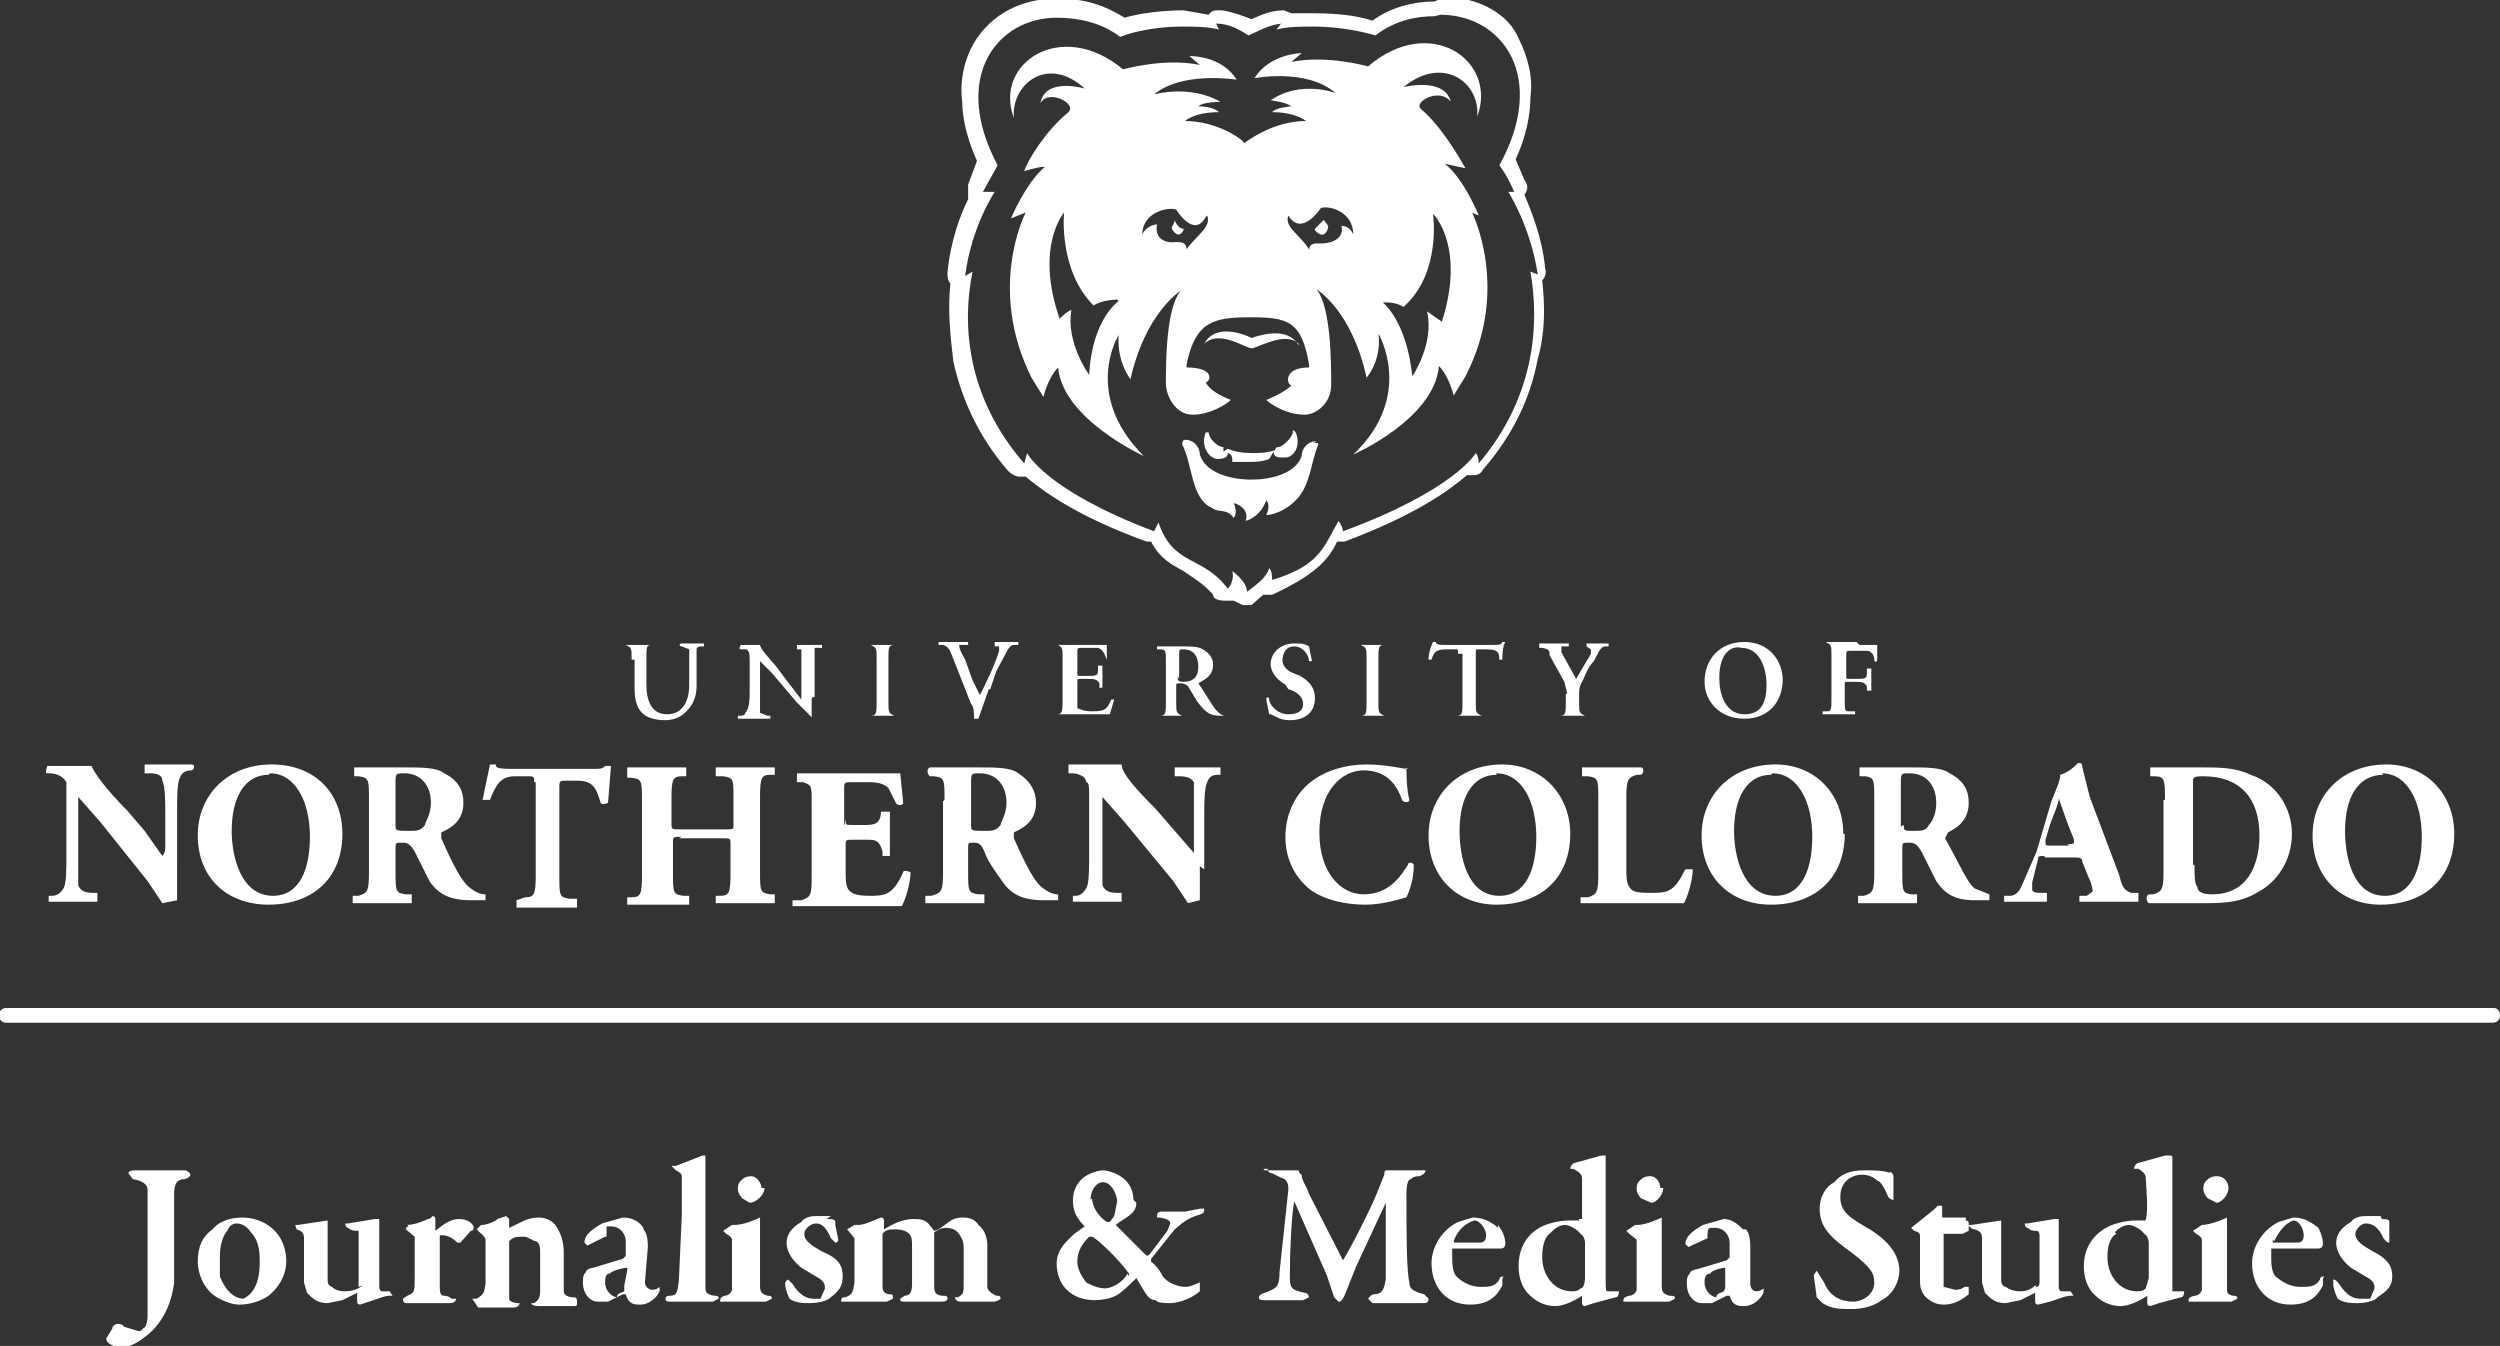
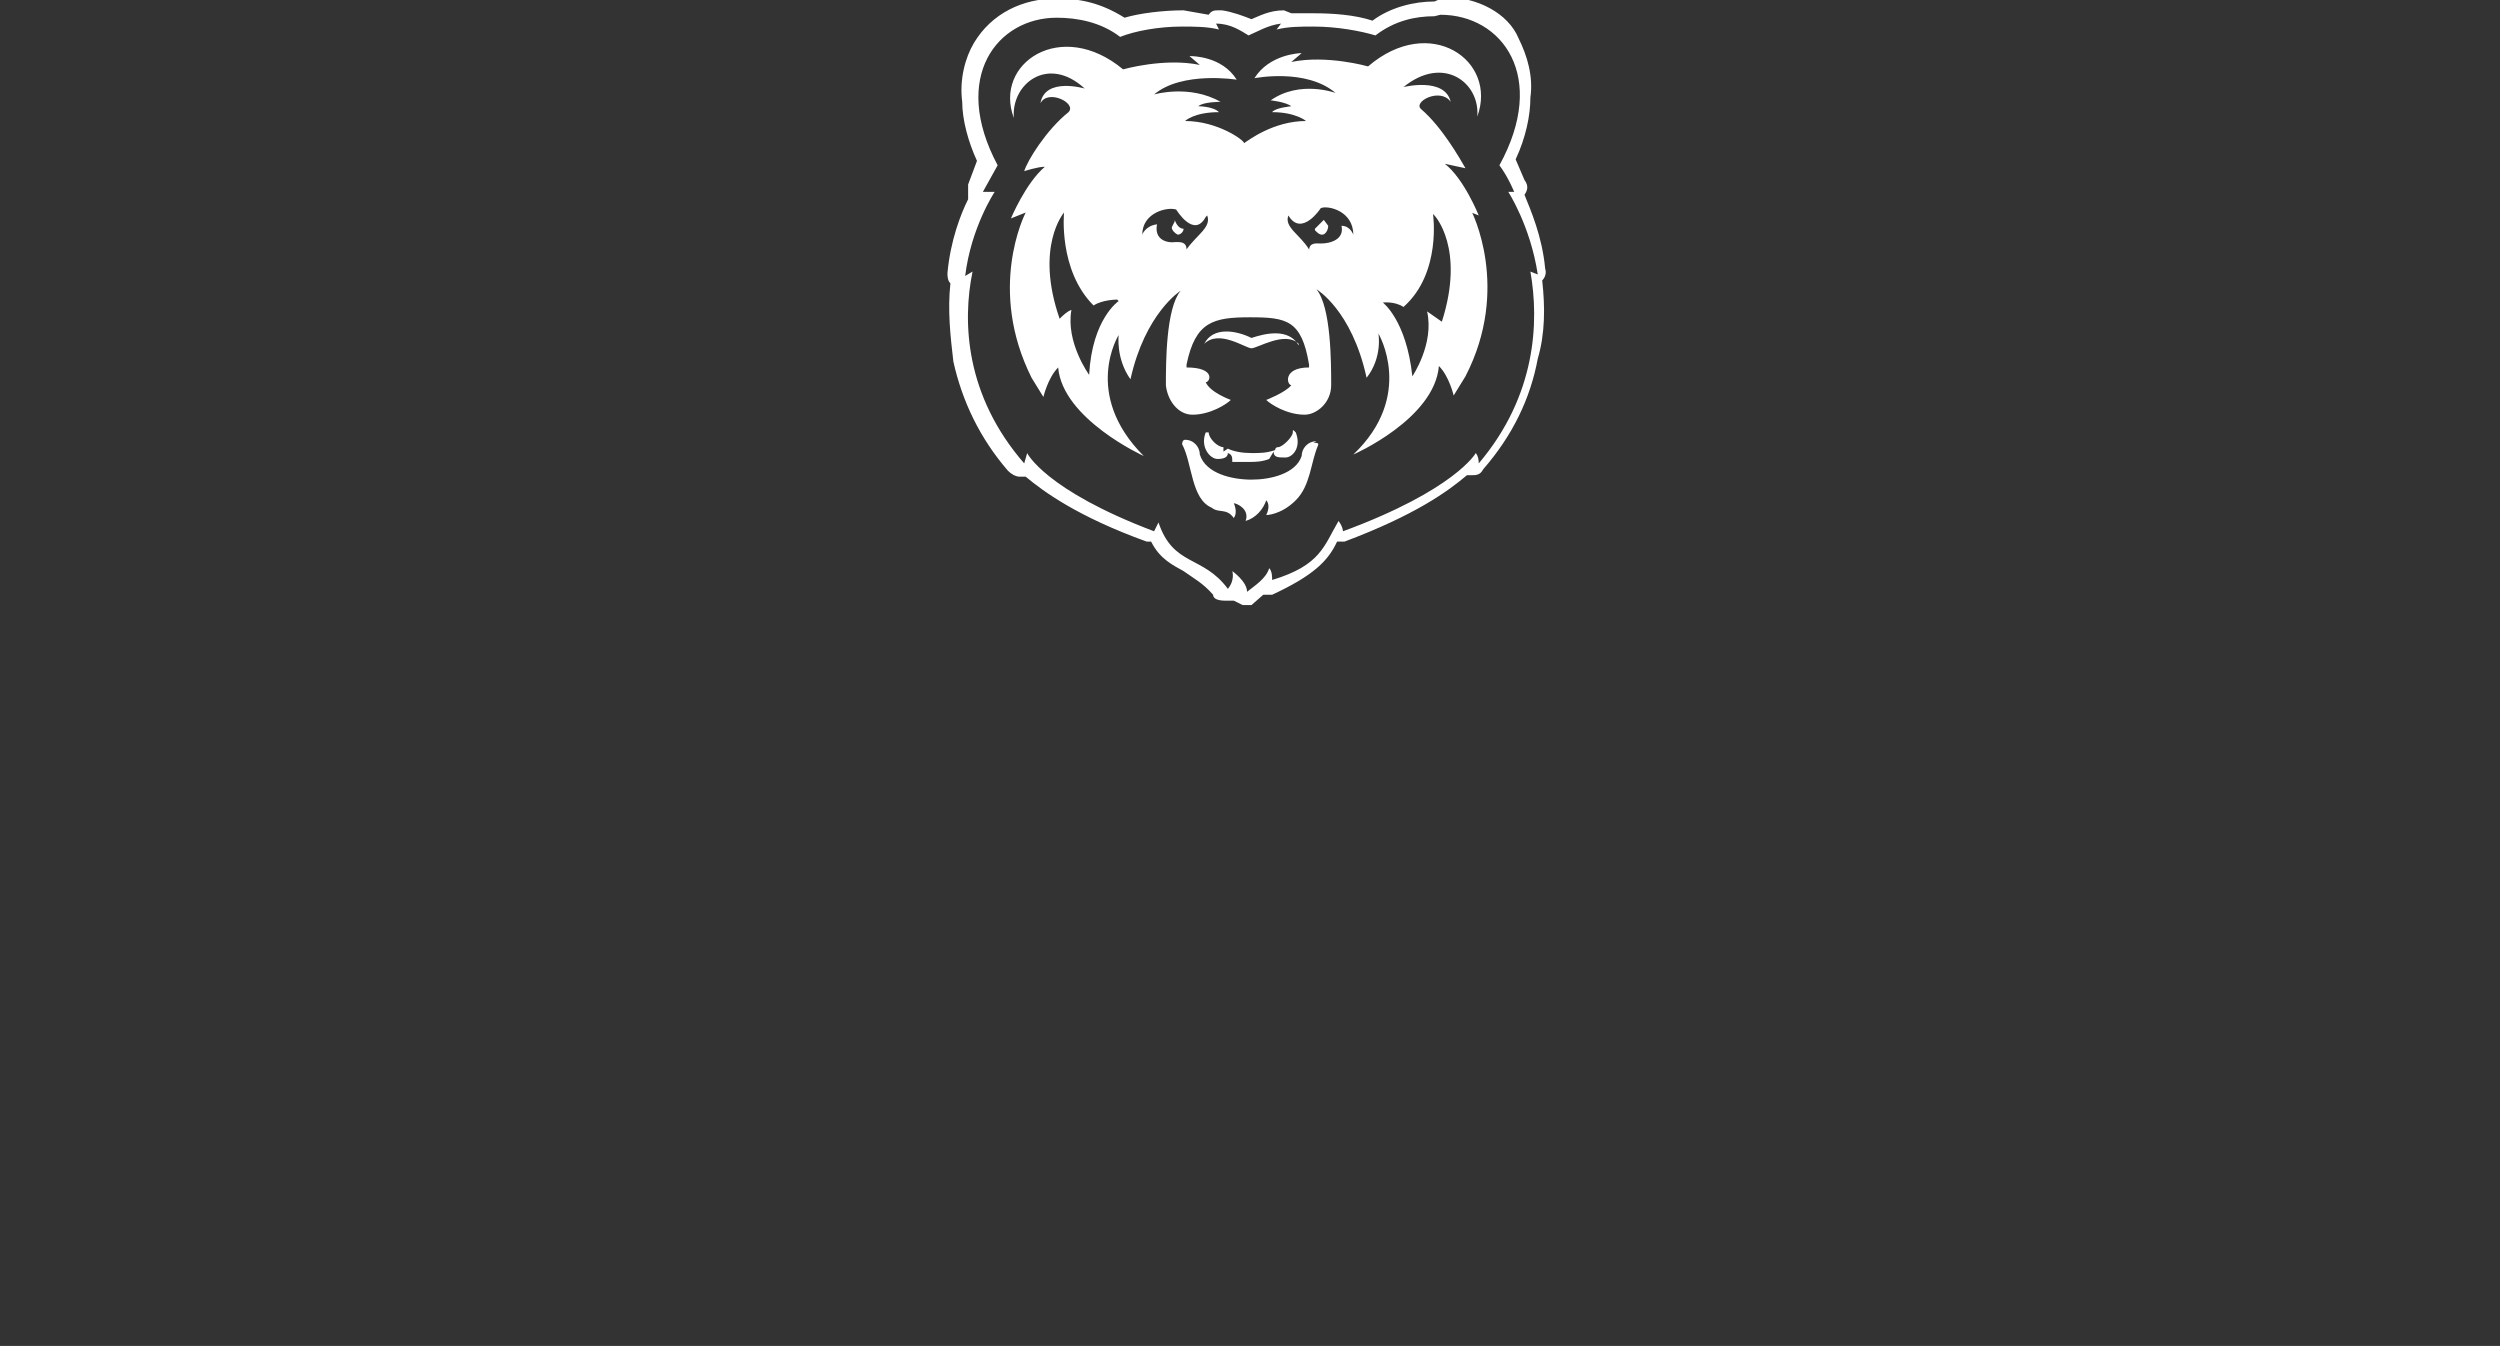
<svg xmlns="http://www.w3.org/2000/svg" id="Layer_1" viewBox="0 0 169.4 91.2">
  <rect x="0" y="0" width="169.4" height="91.2" fill="#333333" stroke="none" />
  <style>
    .st0{fill:#FFFFFF;}
  </style>
-   <path d="M7.6 90c0-.2.3-.3.4-.3 0 0 .3 0 .4.2l1 .3s.2 0 .3-.2c.2 0 .3-.5.3-.8v-4.6-4c0-.3-.3-.6-1-.7l-.3-.4s0-.2.4-.2h3.4c.2 0 .4.2.4.3 0 0 0 .2-.4.3-.5 0-.7.3-.7 1v6c-.2 1.7-1 3-2 3.7-.6.5-1.2.7-1.6.7-.3 0-1-.2-1-.6l.6-1zM19.4 85.4c0 1.2-.7 2-1.2 2.4-.6.4-1.3.6-2 .6-.5 0-1.3-.3-1.8-.7-.6-.5-1-1.4-1-2.2 0-1 .3-1.7 1-2.2.3-.4 1-.8 2-.8 1.5 0 3 1 3 3zm-4-2c-.2.2-.5.8-.5 1.7v1.4c.4 1 1 1.5 1.6 1.5 0 0 .4-.2.6-.5.3-.4.5-1 .5-2 0-.5 0-1.4-.6-2-.2-.3-.5-.6-1-.6 0 0-.3 0-.5.3zM24.3 87.2v-3.5-.3c-.3 0-.5 0-.7-.2 0 0-.2 0-.2-.3h.2l1.8-.3h.3v4.6s0 .3.2.3h.5l.2.3h-.2c-.4 0-1 .3-1.4.4l-.6.2s-.2 0-.2-.2v-.6l-1 .5-1 .2c-.7 0-1-.3-1.4-.7l-.2-.7v-3c0-.4-.2-.5-.5-.6L20 83h.2l2-.3V86.6c0 .3 0 .5.3.6.2.2.5.3.8.3.7 0 1-.2 1.3-.4zM27.6 83c.5 0 1.2-.3 1.4-.4.2 0 .3-.2.3-.2s.2 0 .2.2v.8c.5-.4 1-.8 1.6-.8.7 0 1 .4 1 .6 0 0 0 .2-.2.2l-.7.8H31c-.2-.2-.6-.5-1-.5h-.2v3.4c0 .4 0 .7.3.7 0 0 .3 0 .5.2h.3c0 .2-.2.3-.4.3h-3s-.2 0-.2-.3l.3-.2c.5-.2.5-.3.5-1.2v-2.3-.5l-.6-.5s0-.2.2-.2zM32.7 83c.3 0 1-.3 1-.4l.6-.2.2.2v.6c.7-.3 1.2-.7 2-.7.6 0 1 .3 1.2.6.3.5.5 1 .5 1.8v2.5c0 .2 0 .4.5.5.3 0 .4 0 .4.3s0 .3-.3.3h-2.3s-.5 0-.5-.2h.2c.3-.2.4-.4.4-.8v-2.6c0-.3 0-.7-.3-.8-.2 0-.5-.3-.8-.3-.5 0-.7 0-1 .3v3.8c0 .2 0 .3.5.4h.2c0 .2-.2.3-.4.3h-2.4L32 88h.3c.5-.3.5-.4.6-1v-3s0-.2-.4-.5l-.2-.2.3-.3zM43.6 83.3c.2.2.3.6.3 1.2l-.2 2.4c0 .3.3.5.5.5 0 0 .3 0 .5-.2v.2c0 .3-.6 1-1.3 1-.4 0-.8 0-1-.7h-.2l-1 .5h-.7c-.5 0-1-.5-1-1.3 0-.3 0-.5.2-.7 0-.2.4-.3.5-.3l2-.6.2-.2v-1c0-.4-.3-1-1-1h-.3v.7H41l-1.2.6-.2-.2c0-.4.3-.8 1.2-1.3l1.4-.4c.8 0 1.2.4 1.4.7zm-1.3 4v-.2l.2-1v-.2c-.3 0-1 .2-1.2.4-.2 0-.3.2-.3.6 0 .6.5 1 .8 1 0-.3.4-.3.5-.4zM45.8 79l1.8-.7h.2v8.9c0 .3 0 .5.6.6.2 0 .3 0 .3.2l-.4.2h-2.8c-.3 0-.4 0-.4-.2s.2-.2.3-.2c.5 0 .5-.3.6-1l.2-4.5v-2.5c0-.2 0-.3-.4-.5l-.3-.3h.3zM49.8 83c.6 0 1.5-.4 1.7-.5v4.7c0 .4.2.5.5.6.2 0 .3 0 .3.2l-.4.2h-3.1c0-.2 0-.3.3-.4.3 0 .5-.3.5-.4v-2.2V84s0-.2-.4-.4l-.2-.2.6-.4zm2-2.5c0 .5-.6 1-1 1l-.5-.3s-.3-.3-.3-.6c0-.2 0-.4.2-.6.2-.2.4-.3.7-.3.4 0 .7.5.7.8zM56 82.6c.3 0 .6 0 .6.2v.2l.2 1s0 .2-.2.2l-.3-.3c-.3-.7-.6-1-1-1s-.8.4-.8.7c0 .5.5.8 1.2 1.2 1.2.5 1.4 1 1.4 1.7s-.3 1-.8 1.4c-.3.3-1 .4-1.4.4-.4 0-1 0-1.4-.3 0 0-.3-.6-.3-1 0-.2.2-.3.2-.3l.3.3c.5.8 1 1 1.4 1h.5l.3-.7c0-.2 0-.5-.6-.8l-1-.6c-.5-.4-1-1-1-1.7 0-.5.3-1 1-1.4.2-.3.6-.4 1-.4h1zM58.2 83c.4 0 1.2-.4 1.5-.5.2 0 .2.2.2.2v.6c.5-.3 1.2-.7 2-.7.3 0 .7 0 1 .3l.4.5c.3 0 .8-.5 1-.6.4-.3.7-.3 1-.3.5 0 .8.2 1 .5.5.4.6 1 .6 1.4v2.8c0 .2.2.4.6.6.2 0 .3 0 .3.2 0 0-.2.2-.5.2h-2.2c-.3 0-.4-.2-.4-.3h.2c.4-.2.4-.3.4-1v-2.3c0-.2 0-.5-.2-.8-.2-.4-.5-.6-1-.6-.4 0-.6.2-.8.3V87c0 .5 0 .7.5.8.3 0 .4 0 .4.2 0 0 0 .2-.4.2h-2.3c-.5 0-.5 0-.5-.2l.3-.2c.4 0 .5-.3.5-.8v-2.4c0-.6 0-.8-.2-1-.2-.2-.5-.3-1-.3-.2 0-.6 0-.8.3V87c0 .4 0 .6.4.7.3 0 .3 0 .3.3l-.4.2h-3.1c0-.2 0-.3.3-.3.5-.2.5-.4.6-1v-2.7-.3l-.5-.6.5-.3zM77 81.5c0 .8-.8 1-1.4 1.5l2 2c.2.2.2 0 .3 0l1.2-1.6.2-.5c0-.2-.2-.3-.7-.4h-.2c0-.2 0-.4.3-.4h1.6l1-.2h.3c0 .2 0 .3-.3.4-.7.2-1 .4-1.7 1l-1.6 2v.2c.3.2.6.6.8 1 .3.4 1 .7 1.5.7.4 0 .7-.2 1-.3v.6c-.7.6-1.6.8-2 .8-.4 0-.8 0-1-.2-.3 0-.5-.2-.7-.5l-.6-1c-.4.4-1 1-1.4 1.2-.4.2-1 .3-1.4.3-1.6 0-2.6-1-2.6-2.5 0-1 .8-1.6 1.2-2l.7-.5c-.5-.5-.8-1-.8-1.7 0-1 .5-1.4.7-1.6.4-.3 1-.5 1.4-.5 1.3.2 2 1 2 2zm-.5 5v-.2c-.7-1-2.2-2.4-2.5-2.5h-.2c-.5.5-.8 1-.8 1.7 0 .5.3 1 .6 1.4.4.2.8.4 1.3.4.4 0 1.2-.4 1.5-1zM74 81.2c0 .6.5 1.3 1 1.6h.2l.3-.4.2-1c0-.3-.3-1.3-1-1.3-.3 0-.8.4-.8 1.2zM85.7 79.3H88s0 .2.2.3c0 .4.3.7.5 1.3l2.3 4.5c.4-.6 2-3.7 2.4-4.8l.4-1c0-.2 0-.3.2-.3h2.6c0 .2-.2.3-.4.4-.2 0-.4 0-.6.2-.2 0-.3.4-.3 1 0 2.5 0 5.2.2 6 0 .4.2.6 1 .8l.3.3c0 .3-.2.3-.4.3H93l-.3-.3s.2-.3.4-.3c.7 0 .7-.6.8-1v-5-.2l-2 4.3-.8 2c-.2.4-.3.4-.4.4l-.3-.3-.5-1.5-2.2-5c-.2 1-.3 3.5-.3 5 0 .8 0 1 1 1.2.2 0 .3.2.3.3l-.4.2h-2.6c-.2 0-.4 0-.4-.2 0 0 0-.2.4-.3.8-.3 1-.4 1-1.4l.6-5.6c0-.2 0-.7-.5-.8l-.6-.3s-.3 0-.3-.3h-.3zM101.5 83c.3.4.5.8.5 1.3 0 0 0 .3-.3.3h-3.3v.6c0 .3 0 1 .3 1.3.4.4 1 .7 1.6.7.6 0 1 0 1.3-.5 0 0 0-.2.2-.2s0 0 0 .2v.4c-.4.8-1 1.3-2.2 1.3-1.6 0-2.6-1.2-2.6-2.8 0-1 .6-2.2 1.8-2.8l1-.3c.8 0 1.4.4 1.7.7zm-3 1c0 .2 0 .2.2.2h1.5c.2 0 .5 0 .5-.5 0-.4-.4-1-.8-1-.7.2-1.2.8-1.4 1.4zM107 82.6h.2v-2.7c0-.2 0-.4-.6-.7h-.2c0-.2.2-.4.3-.4l1.8-.5h.3v8.2c0 1 0 1 .2 1h.7s0 .4-.2.4l-1.5.4-.6.2s-.2 0-.2-.2V88v-.2c-.6.4-1.3.7-1.8.7-.7 0-1.3-.3-1.7-.7-.6-.5-.8-1.3-.8-2 0-1.4.7-2.2 1.4-2.6.5-.3 1.4-.5 2-.5h.7zm-2 1c-.4.3-.5 1-.5 1.6 0 1.2.8 2.3 2 2.3.2 0 .4 0 .6-.2.2 0 .3-.4.3-.7v-2.4s0-.4-.3-.6c-.4-.5-1-.6-1-.6-.4 0-.7.2-1 .5zM111 83c.5 0 1.4-.4 1.6-.5v4.7c0 .4.2.5.5.6.3 0 .4 0 .4.2l-.4.2H110c0-.2 0-.3.4-.4.3 0 .5-.3.5-.4v-2.2V84l-.5-.4-.2-.2.6-.4zm1.7-2.5c0 .5-.5 1-.8 1l-.7-.3s-.3-.3-.3-.6c0-.2 0-.4.2-.6.2-.2.4-.3.7-.3.5 0 .7.5.7.8zM118.3 83.3c.2.2.3.6.3 1.2V87c0 .3.2.5.4.5 0 0 .3 0 .5-.2v.2c0 .3-.6 1-1.3 1-.4 0-.8 0-1-.7h-.2l-1 .5h-.7c-.5 0-1-.5-1-1.3 0-.3 0-.5.2-.7 0-.2.4-.3.5-.3l2-.6.2-.2v-1c0-.4-.3-1-1-1h-.3c-.2 0-.2.3-.2.7l-1.3.6-.2-.2c0-.4.3-.8 1.2-1.3l1.4-.4c.6 0 1 .4 1.3.7zm-1.4 4v-.2-1-.2c-.2 0-1 .2-1 .4-.3 0-.4.2-.4.6 0 .6.5 1 .8 1 0-.3.4-.3.5-.4zM128 79.4c.2 0 .3.2.3.3v1.6s-.3 0-.4-.3c-.2-.5-.5-1-.7-1-.3-.3-.7-.4-1-.4-.8 0-1.5.5-1.5 1.5s.6 1.4 2 2.2c1.6 1 2 2 2 2.8 0 .7-.4 1.6-1.2 2-.5.4-1.3.6-2 .6-.8 0-1.4 0-2-.4l-.4-.4-.2-1.5.2-.3.5.8c.4 1 1.2 1.3 2 1.3.5 0 1.4-.4 1.4-1.3 0-.6-.2-1-1.5-2-1.4-1-2.2-1.7-2.2-3 0-.8.4-1.5 1-1.8.4-.5 1-.8 2-.8.6 0 1.4 0 1.8.2zM133.2 82.7s.2 0 .2.2v.5l-.4.2h-1.3v3.6l.8.2s.4 0 .6-.2h.3v.5c-.5.4-1 .7-1.7.7-.6 0-1-.3-1.3-.6-.2-.3-.3-.5-.3-1v-3c0-.2 0-.3-.4-.4l-.2-.2L131 82l.3-.3h.3v.8h1.6zM138 87.2c.2 0 .2-.3.2-.3v-3.2s0-.3-.2-.3-.4 0-.6-.2c0 0-.2 0-.2-.3h.2l1.8-.3h.3v4.6s0 .3.2.3h.6l.2.3h-.2c-.4 0-1 .3-1.4.4l-.8.2s-.2 0-.2-.2v-.6l-1 .5-1 .2c-.7 0-1-.3-1.4-.7l-.2-.7v-3c0-.4-.2-.5-.5-.6-.2 0-.4-.2-.4-.3h.2l2-.3V86.6c0 .3 0 .5.3.6.3.2.6.3 1 .3.5 0 .8-.2 1-.4zM145.4 82.6c.2-.5 0-2.4 0-2.7 0-.2 0-.4-.5-.7h-.3c0-.2.2-.4.3-.4l1.8-.5h.3c.2 0 .2 0 .2.2v9h.8s0 .4-.2.4l-1.5.4-.6.2s-.2 0-.2-.2V88v-.2c-.6.4-1.3.7-1.8.7-.7 0-1.3-.3-1.7-.7-.6-.5-.8-1.3-.8-2 0-1.4.8-2.2 1.5-2.6.5-.3 1.4-.5 2-.5h.7zm-2 1c-.5.3-.6 1-.6 1.6 0 1.2.8 2.3 2 2.3.2 0 .4 0 .6-.2l.2-.7v-2.4s0-.4-.3-.6c-.4-.5-1-.6-1-.6-.4 0-.7.2-1 .5zM149.2 83c.6 0 1.5-.4 1.7-.5v4.7c0 .4 0 .5.4.6.2 0 .3 0 .3.2l-.4.2h-2.9c0-.2 0-.3.4-.4.3 0 .5-.3.5-.4v-2.2V84s0-.2-.4-.4l-.2-.2.6-.4zm1.8-2.5c0 .5-.5 1-.8 1l-.6-.3s-.3-.3-.3-.6c0-.2 0-.4.2-.6.2-.2.4-.3.7-.3.6 0 .8.5.8.8zM157 83c.2.4.4.8.4 1.3 0 0 0 .3-.3.3h-3-.2v.6c0 .3 0 1 .3 1.3.5.4 1 .7 1.7.7.6 0 1 0 1.3-.5 0 0 0-.2.2-.2s0 0 0 .2v.4c-.4.8-1 1.3-2.2 1.3-1.6 0-2.6-1.2-2.6-2.8 0-1 .6-2.2 1.8-2.8l1-.3c.8 0 1.3.4 1.7.7zm-3 1v.2h1.6c.2 0 .5 0 .5-.5 0-.4-.3-1-.7-1-.6.2-1 .8-1.3 1.4zM161.4 82.6c.2 0 .5 0 .5.2v1.4c-.2 0-.3-.2-.4-.3-.3-.7-.7-1-1.2-1-.3 0-.7.4-.7.7 0 .5.5.8 1.2 1.2 1 .5 1.3 1 1.3 1.7s-.4 1-1 1.4c-.2.3-1 .4-1.3.4-.4 0-1 0-1.4-.3 0 0-.3-.6-.3-1v-.3c.2 0 .3.2.4.3.5.8 1 1 1.4 1h.7l.3-.7c0-.2 0-.5-.6-.8l-1-.6c-.5-.4-1-1-1-1.7 0-.5.3-1 1-1.4.2-.3.6-.4 1-.4h1zM169 69.3H.4c-.3 0-.5-.3-.5-.5s.2-.5.5-.5H169c.2 0 .4.2.4.5s-.2.5-.5.5z" class="st0" />
  <g>
-     <path d="M12 58.7V61l-1 .2-1-1.5-3.2-4L5.3 54V60c.2.4.5.5 1 .5h.3v.6H3.3v-.4h.2c.4 0 .6-.2.8-.5.2-.3.2-1.3.2-2.4V54v-1c-.2-.3-.4-.5-1-.6h-.3c-.2 0 0-.4 0-.5h3c.2.5 1 1.6 2.4 3l1.2 1.4L11 58c.2-.2.2-.5.2-.7v-2c0-1 0-2-.2-2.4 0-.4-.4-.5-.8-.5h-.4v-.6H13c.2 0 .2.3 0 .4-.5 0-.7.2-.8.5-.2.3-.2 1.3-.2 2.4v3.3zM23.2 56.5c0 3-2 4.8-5 4.8-2.8 0-4.8-1.8-4.8-4.7 0-2.7 2-4.8 5-4.8s4.8 2 4.8 4.7zm-5-4c-1.6 0-2.5 1.5-2.5 3.8 0 1.7.6 4.4 2.8 4.4 1.8 0 2.5-1.8 2.5-4 0-2.4-1-4.3-2.7-4.3zM25 54.2c0-1.4 0-1.5-.7-1.6H24V52h3.4c1.2 0 2.2 0 2.7.4 1 .5 1.3 1.2 1.3 2 0 1.2-.8 1.7-1.5 2v.4c.8 1.8 1.4 3 2 3.4.4.3.7.4 1 .4v.4h-1c-1.4 0-2.2-.4-2.8-1.3l-1-2c-.3-.5-.5-.6-.8-.6-.5 0-.5 0-.5.4V59c0 1.4 0 1.5.7 1.6h.4v.6h-4v-.5h.4c.6-.2.7-.3.7-1.6v-4.8zm1.8 1.7c0 .4 0 .4 1 .4.4 0 .7 0 1-.4 0-.2.4-.7.4-1.5 0-1.2-.7-2-1.8-2-.6 0-.6 0-.6.7V56zM36.2 53c0-.3 0-.4-.3-.4h-1c-1 0-1.3.6-1.7 1.6h-.5l.5-2.4h.4c0 .2 0 .3 1.2.3h5c1 0 1 0 1.2-.2h.4l-.2 2.5s-.4.2-.5 0c-.3-1-.5-1.5-1.6-1.5h-.8c-.3 0-.4 0-.4.4v6c0 1.4 0 1.5.7 1.6h.5v.6H35V61l.6-.2c.6 0 .7-.2.7-1.5V53zM46.2 56.7c-.6 0-.6 0-.6.4v2c0 1.4 0 1.5.7 1.6h.4v.6h-4.2v-.5h.3c.6 0 .7-.2.7-1.5v-5c0-1.4 0-1.5-.7-1.6h-.3V52h4v.6h-.3c-.6 0-.7.2-.7 1.5v1.7c0 .4 0 .4.6.4h3c.6 0 .6 0 .6-.3V54c0-1.2 0-1.3-.7-1.4h-.5V52h4v.5h-.3c-.6 0-.7.2-.7 1.5v5c0 1.4 0 1.5.7 1.6h.3v.6h-4v-.5h.3c.6 0 .7-.2.7-1.5v-2c0-.4 0-.4-.6-.4H46zM57.3 55.5c0 .4 0 .4.4.4h1c.7 0 1-.2 1-1V55h.6v3h-.5v-.3c-.2-.7-.4-.8-1-.8h-1c-.5 0-.5 0-.5.4v1.7c0 .6 0 1 .2 1.3.2.2.4.4 1.4.4 1 0 1.6 0 2.3-1.6 0-.2.5 0 .5 0 0 .8-.4 2-.6 2.3h-7.4v-.4h.6c.6-.2.7-.3.7-1.5v-5c0-1.3 0-1.3-.6-1.5H54v-.6H61l.2 2c0 .2-.4.2-.5 0l-.5-1c-.3-.3-.7-.4-1.4-.4h-1c-.6 0-.6 0-.6.5v2.5zM64 54.2c0-1.4 0-1.5-.7-1.6H63c-.2-.2-.2-.5 0-.6h3.3c1.2 0 2.2 0 2.7.4.8.5 1.2 1.2 1.2 2 0 1.2-.8 1.7-1.5 2v.4c.8 1.8 1.4 3 2 3.4.4.3.7.4 1 .4v.4h-1c-1.4 0-2.2-.4-2.8-1.3-.5-.7-1-1.4-1.2-2-.2-.5-.4-.6-.7-.6-.4 0-.4 0-.4.4V59c0 1.4 0 1.5.7 1.6h.4v.6h-4v-.5h.4c.7-.2.8-.3.8-1.6v-4.8zm1.8 1.7c0 .4 0 .4 1 .4.4 0 .7 0 1-.4 0-.2.4-.7.4-1.5 0-1.2-.7-2-1.8-2-.6 0-.6 0-.6.7V56zM81.3 58.7V61l-.8.2-1-1.5-3.3-4-1.5-1.7V60c.2.4.5.5 1 .5h.3v.6h-3.3v-.4h.2c.3 0 .5-.2.7-.5.2-.3.2-1.3.2-2.4V54c0-.7 0-1-.2-1 0-.3-.3-.5-.8-.6h-.4v-.6H76c0 .6 1 1.7 2.3 3l1.3 1.5 1.3 1.5v-2.6V53c-.2-.3-.5-.4-1-.4h-.3v-.6H82.7v.5h-.2c-.4 0-.6.2-.7.5-.2.4-.2 1.4-.2 2.5v3.4zM95.3 52c0 .3 0 1.5.2 2.2 0 .2-.4.2-.5 0-.4-1.2-1.2-2-2.6-2-1.5 0-3 1.4-3 4.2s1.5 4.2 3 4.2c1.7 0 2.5-1.2 3-2 0-.2.3-.2.4 0 0 1-.3 1.8-.5 2.2-.7.2-1.7.5-2.8.5-1.3 0-2.7-.3-3.7-1-1-.8-1.7-2-1.7-3.6 0-1.7.8-3 1.7-3.7 1-.8 2.4-1.2 3.8-1.2s2.4.3 2.8.3zM106.4 56.5c0 3-2 4.8-5 4.8-2.6 0-4.6-1.8-4.6-4.7 0-2.7 2-4.8 5-4.8 2.6 0 4.6 2 4.6 4.7zm-5-4c-1.6 0-2.5 1.5-2.5 3.8 0 1.7.5 4.4 2.7 4.4 1.8 0 2.5-1.8 2.5-4 0-2.4-1-4.3-2.7-4.3zM110.2 58.8c0 .6 0 1 .2 1.3.2.3.4.4 1.4.4 1.2 0 1.6 0 2.4-1.6h.5c0 .8-.4 2-.6 2.3h-7v-.4h.5c.6-.2.7-.3.7-1.6v-5c0-1.4 0-1.5-.7-1.6h-.4v-.6h4c.2 0 .2.4 0 .5h-.3c-.6.2-.7.3-.7 1.6v4.8zM125 56.5c0 3-2 4.8-5 4.8-2.7 0-4.7-1.8-4.7-4.7 0-2.7 2-4.8 5-4.8 2.7 0 4.6 2 4.6 4.7zm-5-4c-1.6 0-2.5 1.5-2.5 3.8 0 1.7.6 4.4 2.8 4.4 1.8 0 2.5-1.8 2.5-4 0-2.4-1-4.3-2.7-4.3zM127 54.2c0-1.4 0-1.5-.6-1.6h-.4V52h3.4c1.2 0 2.2 0 2.7.4 1 .5 1.3 1.2 1.3 2 0 1.2-.8 1.7-1.4 2l-.2.4c1 1.8 1.5 3 2 3.4l1 .4v.4h-1c-1.3 0-2-.4-2.6-1.3l-1-2c-.3-.5-.5-.6-.8-.6-.5 0-.5 0-.5.4V59c0 1.4 0 1.5.6 1.6h.4v.6h-4v-.5h.4c.6-.2.7-.3.7-1.6v-4.8zm2 1.7c0 .4 0 .4.7.4.5 0 .8 0 1-.4.2-.2.5-.7.5-1.5 0-1.2-.7-2-1.8-2-.6 0-.6 0-.6.7V56zM138.5 58c-.3 0-.4 0-.4.2l-.4 1.6v.5s0 .2.5.2h.5v.6h-2.9v-.4h.4c.3 0 .6-.2.8-.7l1-2.3 1-3.4c.4-1 .6-1.4.6-1.8.7-.2 1.2-.8 1.2-.8.2 0 .3 0 .3.3l.5 2 2 5.3c.2.8.3 1 .8 1.2h.5v.6h-4v-.4h.5l.4-.3s0-.4-.3-1l-.4-1c0-.3-.2-.3-.7-.3h-1.8zm1.6-.8c.4 0 .5 0 .4-.4l-.4-1-.6-1.7c0 .4-.4 1.2-.6 1.8l-.3 1c0 .4 0 .4.3.4h1.3zM146.7 54.2c0-1.3 0-1.6-.7-1.6h-.3V52h3.6c1 0 2.2 0 3.2.5 1.8.6 2.8 2.3 2.8 4 0 1.8-1 3.3-2.4 4-1 .6-2 .7-3.5.7h-3.8c-.2-.2-.2-.5 0-.6h.3c.6-.2.7-.3.7-1.6v-4.8zm2 4.4c0 .8 0 1.3.2 1.5 0 .4.5.5 1 .5 2.4 0 3.2-2 3.2-4 0-2.5-1.3-4-3.8-4-.4 0-.6 0-.7.2v5.8zM166.3 56.5c0 3-2 4.8-5 4.8-2.6 0-4.6-1.8-4.6-4.7 0-2.7 2-4.8 5-4.8 2.7 0 4.6 2 4.6 4.7zm-4.8-4c-1.7 0-2.6 1.5-2.6 3.8 0 1.7.5 4.4 2.7 4.4 1.8 0 2.5-1.8 2.5-4 0-2.4-1-4.3-2.7-4.3z" class="st0" />
-   </g>
+     </g>
  <g>
-     <path d="M42.8 44.7c0-.8 0-.8-.4-1-.2 0 0 0 0 0h2-.3c-.3 0-.3.2-.3 1v1.7c0 1 .3 2 1.4 2 1 0 1.5-.8 1.5-2v-1V44l-.5-.2c-.2 0-.2-.2 0-.2h1.5v.2h-.2s-.3 0-.3.2v2.5c0 .6-.2 1.2-.6 1.6-.4.5-1 .7-1.5.7-.8 0-1.3-.2-1.6-.5-.3-.3-.5-.8-.5-1.6v-2zM55 47.3v1.3H55l-1-1-1.7-2-.8-.8v3.5l.5.2h.2v.2H50v-.2h.2s.3 0 .3-.2c.3-.3.3-1 .3-1.6V45c0-.7 0-.8-.2-1h-.4c-.2 0 0-.3 0-.3h1.3c0 .3 1 1.3 1.2 1.6l.6.8 1 1.3V45.7 44H54v-.3h1.7v.2h-.2-.3v3.3zM60.2 47.5c0 .8 0 .8.4 1h.2-2 .2c.4 0 .4-.2.4-1v-2.8c0-.8 0-.8-.4-1h-.2 2-.2c-.4 0-.4.2-.4 1v2.8zM67 46.7l-.7 2H66c0-.4 0-.8-.2-1l-1.3-3.3c-.2-.5-.3-.6-.6-.7h-.3v-.2h2v.2H65c0 .2 0 .3.4 1l.5 1.4.5 1c.4-.8 1-2 1.3-3v-.3h-.3v-.3H69v.2h-.2c-.2 0-.3 0-.5.3l-.8 1.5-.4 1.2zM72 44.7c0-.8 0-.8-.3-1-.2 0 0 0 0 0H75v1c-.2-.5-.3-.7-.6-.8h-1.1c-.3 0-.3 0-.3.4v1.3c0 .2 0 .2.2.2h.4c.7 0 .8 0 .8-.4v-.3h.3v1.5h-.2v-.3c-.2-.3-.3-.3-1-.3h-.3c-.2 0-.2 0-.2.2v1.8c.2 0 .3.2 1 .2 1 0 1-.2 1.3-.8h.2l-.3 1h-3.8c-.2 0-.2 0 0 0h.2c.4 0 .4-.2.4-1v-3zM79 44.8c0-.7 0-.8-.4-.8h-.2v-.2H80c.7 0 1.2 0 1.5.2.4.2.7.6.7 1 0 .8-.5 1-1 1.3.7 1 1 1.7 1.4 2 .2.2.4.2.5.2h-.4c-.7 0-1-.2-1.6-1l-.6-1s-.2-.2-.5-.2-.3 0-.3.2v1c0 .8 0 .8.4 1h.3-2 .2c.4 0 .4-.2.4-1v-2.7zm.8 1c0 .3 0 .4.4.4.7 0 1-.4 1-1 0-.7-.3-1.2-1-1.2-.3 0-.3 0-.3.4V46zM86 48.4l-.2-1c0-.2.2-.2.2 0 0 .3.5 1 1.3 1 .6 0 1-.2 1-.7 0-.4-.3-.8-1-1l-.2-.3c-.5-.3-1-.8-1-1.4 0-.7.6-1.4 1.6-1.4.4 0 .7 0 1 .2l.2 1h-.2c0-.4-.4-1-1-1s-.8.5-.8 1c0 .2.2.6.7.8l.5.2c.5.3 1 .7 1 1.5 0 1-.7 1.5-1.7 1.5-.7 0-1-.3-1.3-.4zM93.4 47.5c0 .8 0 .8.4 1h.2-2 .2c.4 0 .4-.2.4-1v-2.8c0-.8 0-.8-.4-1H92h2-.2c-.4 0-.4.2-.4 1v2.8zM98.8 44.3c0-.3 0-.3-.2-.3h-.4c-.7 0-1 0-1.2.7h-.2c0-.5.2-1 .3-1.2h.2c0 .2.2.2.8.2h3c.5 0 .6 0 .7-.2h.2c-.2.3-.2 1-.2 1.2h-.2c0-.6-.2-.7-1-.7h-.4c-.2 0-.2 0-.2.3v3.2c0 .8 0 .8.4 1h.3-2.3.3c.4 0 .4-.2.4-1v-3.2zM106.2 47l-.2-.8-1-1.8c0-.3 0-.4-.5-.5h-.2v-.3h2v.2h-.3-.2v.4l1 1.8 1-1.7V44l-.3-.2v-.2h1.5v.2h-.2c-.3 0-.4.2-.8 1-.3.3-.5.7-.7 1.2-.2.4-.3.5-.3 1v.5c0 .8 0 .8.4 1h.3-2.2.2c.4 0 .4-.2.4-1V47zM120.8 46c0 1.6-1 2.7-2.6 2.7-1.7 0-2.7-1.2-2.7-2.5 0-1.5 1-2.7 2.7-2.7 1.7 0 2.6 1.3 2.6 2.6zm-4.3 0c0 1 .4 2.4 1.7 2.4 1 0 1.5-.6 1.5-2 0-1.2-.5-2.5-1.7-2.5-.7-.2-1.5.4-1.5 2zM126 43.7h1.2v1c0 .2-.2.2-.2 0 0-.3-.2-.6-.5-.6h-1.1c-.3 0-.3 0-.3.4v1.3c0 .2 0 .2.2.2h.4c.7 0 .8 0 .8-.4v-.3h.3v1.5h-.3v-.3c-.2-.3-.3-.3-1-.3h-.3c-.2 0-.2 0-.2.2v1c0 .8 0 .8.4.8h.3v.2h-2.2v-.2h.2c.4 0 .4 0 .4-1v-2.7c0-.8 0-.8-.4-1-.2 0 0 0 0 0h2.1z" class="st0" />
-   </g>
+     </g>
  <g id="XMLID_43_">
    <path id="XMLID_44_" d="M89 30c.2 0 .4 0 .3.2-.5 1.2-.5 2.7-1.5 3.7s-2 1-2 1c.2-.4.2-.8 0-1-.2.6-.7 1.2-1.4 1.4.3-.8-.6-1.2-.8-1.2 0 0 .3.6 0 1-.5-.7-1-.3-1.5-.7-1.4-.6-1.3-3-2-4.3 0 0 0-.3.2-.3.6 0 1 .5 1 1 .4 1.3 2.2 1.7 3.5 1.7s3-.4 3.4-1.6c0-.5.4-1 1-1zm10.7-15.7s2.7 5.2-.4 11.2l-.8 1.3s-.3-1.3-1-2c-.3 3.6-5.8 6-5.8 6 4.2-4 1.7-8.2 1.7-8.2s.3 1.6-.8 3c-1-4.6-3.4-6-3.4-6 1 1.2 1 5 1 6.5 0 1.2-1 2-1.8 2-1.2 0-2.3-.7-2.6-1 0 0 1.3-.5 1.7-1-.3 0-.6-1.2 1.2-1.2v-.2c-.5-3-1.5-3.2-4-3.2s-3.7.3-4.3 3.2v.2c2 0 1.6 1 1.3 1 .3.7 1.7 1.2 1.7 1.2-.3.3-1.4 1-2.6 1-1 0-1.7-1-1.8-2 0-1.5 0-5.2 1-6.4 0 0-2.4 1.5-3.4 6-1-1.4-.8-3-.8-3s-2.5 4 1.7 8.2c0 0-5.5-2.5-5.8-6-.7.7-1 2-1 2l-.8-1.3c-3-6-.5-11-.4-11.2l-1 .4s1-2.4 2.3-3.5c-.5 0-1.4.3-1.4.3.2-.7 1.5-2.8 3-4C73 7 71 6 70.5 7c.3-1.8 3-1 3-1-2.5-2.3-5-.3-4.8 2-1.4-3.7 3.2-6.8 7.4-3.3 0 0 2.8-.8 5.2-.3l-.7-.6c.2 0 2.2 0 3.2 1.6 0 0-3.7-.6-5.6 1 0 0 2.4-.7 4.5.5 0 0-1.2 0-1.5.3 0 0 1 0 1.4.4-1.7 0-2.3.6-2.3.6 2.2 0 4 1.3 4 1.5.3-.2 2-1.5 4.2-1.5 0 0-.7-.6-2.3-.6.2-.3 1.3-.4 1.3-.4-.4-.3-1.4-.4-1.4-.4 2-1.4 4.4-.5 4.4-.5-2-1.7-5.5-1-5.5-1 1-1.6 3-1.7 3.2-1.7l-.7.6c2.4-.5 5.2.3 5.2.3 4.2-3.6 8.8-.4 7.4 3.4.2-2.3-2.3-4.2-5-2 0 0 2.8-.7 3.2 1-.7-1-2.6 0-2 .5 1.4 1.2 2.6 3.3 3 4l-1.4-.3c1.3 1 2.3 3.5 2.3 3.5l-1-.4zm-24 6s-1 0-1.6.4c-2.4-2.4-2-6.3-2-6.3s-2 2.3-.3 7.2c.2-.2.5-.5.8-.6-.4 2.2 1.2 4.4 1.2 4.4.2-3.8 2-5 2-5zm6-5.6c-.8 1.5-2-.5-2-.5-.6-.2-2.3.2-2.3 1.7 0 0 .2-.6 1-.7-.2 1 .6 1.3 1.3 1.2.3 0 .7 0 .7.5.7-1 1.7-1.5 1.4-2.3zm7 2.3c0-.6.5-.5.8-.5.7 0 1.6-.3 1.4-1.2.6 0 .8.6.8.6 0-1.6-1.7-2-2.2-1.8 0 0-1.3 2-2.2.5-.3.8.8 1.3 1.4 2.3zm8.4-2.5s.6 4-2 6.3c-.6-.4-1.4-.3-1.4-.3s1.6 1.2 2 5c0 0 1.5-2.2 1-4.4l1 .7c1.6-5-.5-7.2-.5-7.2zM97.6 1c4.2 0 7.3 4.2 4 10.2.6.8 1 1.8 1 1.8h-.4s1.5 2.3 2 5.6l-.5-.2c.6 3.4.4 8.4-3.5 13 0-.5-.2-.7-.2-.7S98.6 33.2 91 36c0 0 0-.3-.3-.7-1 1.7-1.2 3-4.5 4 0-.2 0-.6-.2-.8-.2.7-1 1.2-1.5 1.6 0-.7-1-1.4-1-1.4s.2.6-.3 1.2c-1.7-2.3-3.7-1.5-4.7-4.5l-.3.6c-7.4-2.8-8.6-5.3-8.6-5.3l-.2.7c-4-4.6-4.2-9.6-3.5-13l-.5.3c.4-3.3 2-5.7 2-5.7h-.8l1-1.8c-3.2-6 0-10 4-10 1.4 0 3 .3 4.3 1.3 1-.4 2.6-.7 4.2-.7.8 0 1.7 0 2.5.2l-.2-.4c1 0 1.7.5 2.2.8.5-.2 1.3-.7 2.2-.8l-.3.4c.8-.2 1.6-.2 2.5-.2 1.6 0 3.2.3 4.2.6 1.3-1 2.7-1.3 4-1.3m0-1c-1.4 0-3 .4-4.2 1.3-1.2-.4-2.7-.5-4-.5h-1.5L87 .7c-1 0-1.7.4-2.2.6-.5-.2-1.3-.5-2-.6h-.2c-.3 0-.5 0-.7.3L80.2.7c-1.4 0-3 .2-4 .5-1.6-1-3-1.3-4.6-1.3-2.3 0-4.4 1-5.6 3-.6 1-1 2.5-.8 4 0 1.2.4 2.7 1 4l-.6 1.6v1c-.5 1-1.2 2.8-1.4 5 0 .2 0 .5.2.7-.2 1.8 0 3.6.2 5.3.6 2.7 1.8 5.2 3.7 7.4.2.2.5.4.8.4h.4c1.2 1 3.5 2.7 8.2 4.4h.3c.6 1.2 1.5 1.6 2.2 2 .7.5 1.3.8 2 1.6 0 .3.4.4.8.4H83.6l.6.3h.6l.8-.7h.6C89 39 90 38 90.6 36.7h.5c4.8-1.8 7-3.4 8.3-4.5h.3c.3 0 .6 0 .8-.4 2-2.3 3.2-4.8 3.7-7.5.5-1.7.5-3.5.3-5.3.2-.2.3-.5.2-.8-.2-2.2-1-4-1.4-5 .2-.3.3-.6 0-1l-.6-1.4c.7-1.5 1-3 1-4.2.2-1.4-.2-2.8-.8-4-.7-1.7-2.8-2.8-5-2.8zM88 23.4c-.7-1.2-2.3-.8-3.2-.5-1-.5-2.6-.8-3.2.4 1-1 2.8.3 3.2.3.4 0 2.3-1.2 3.2-.3zm-4.8 7c.4.2 1 .3 1.6.3.6 0 1 0 1.6-.2 0 0 0-.2.2-.2.3 0 1-.7 1-1 0-.2 0-.2.2 0 .4 1-.2 1.7-.7 1.7-.5 0-.8 0-.8-.4l-.3.5c-.5.2-1 .2-1.3.2h-1.2c0-.3 0-.5-.3-.6 0 .3-.3.4-.7.4-.5 0-1.2-.8-.8-1.8h.2c0 .4.6 1 1 1v.3zM79.6 15l-.2.4c0 .2.2.4.4.5.2 0 .4-.2.4-.4-.3 0-.5-.3-.6-.6zm9.5.6c.2.2.3.3.5.3s.4-.3.4-.6l-.3-.4-.6.6z" class="st0" />
  </g>
</svg>